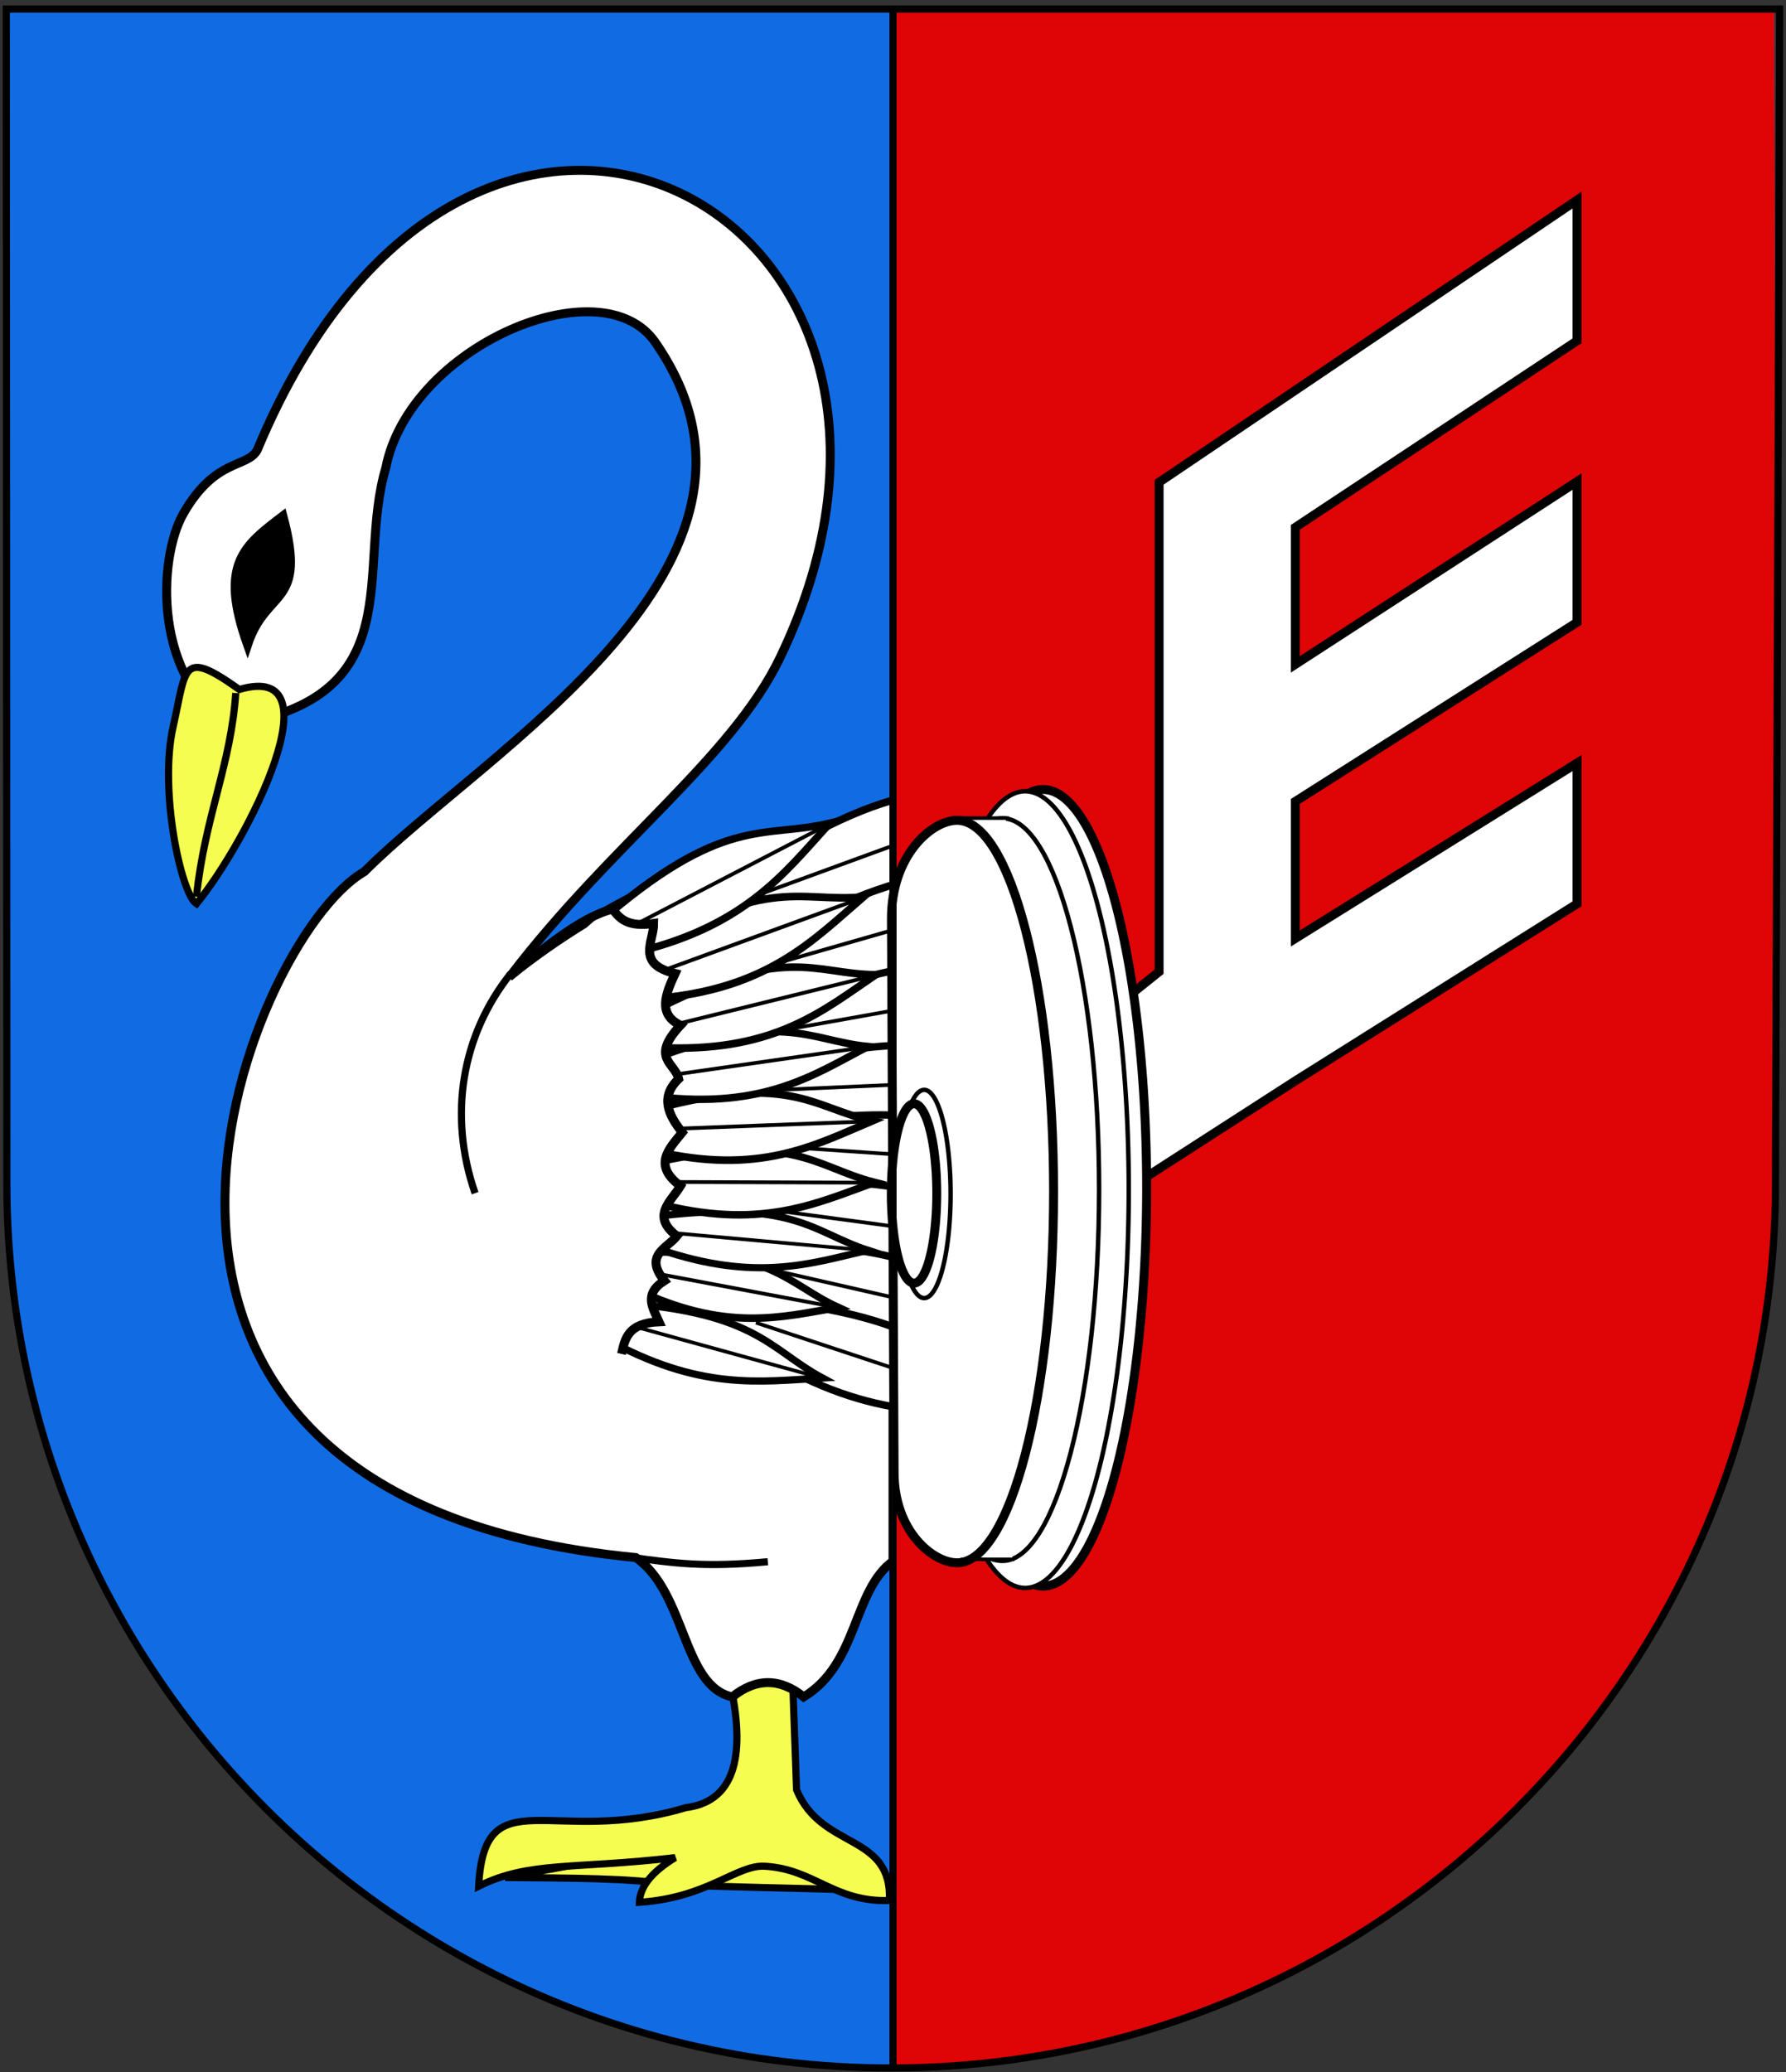
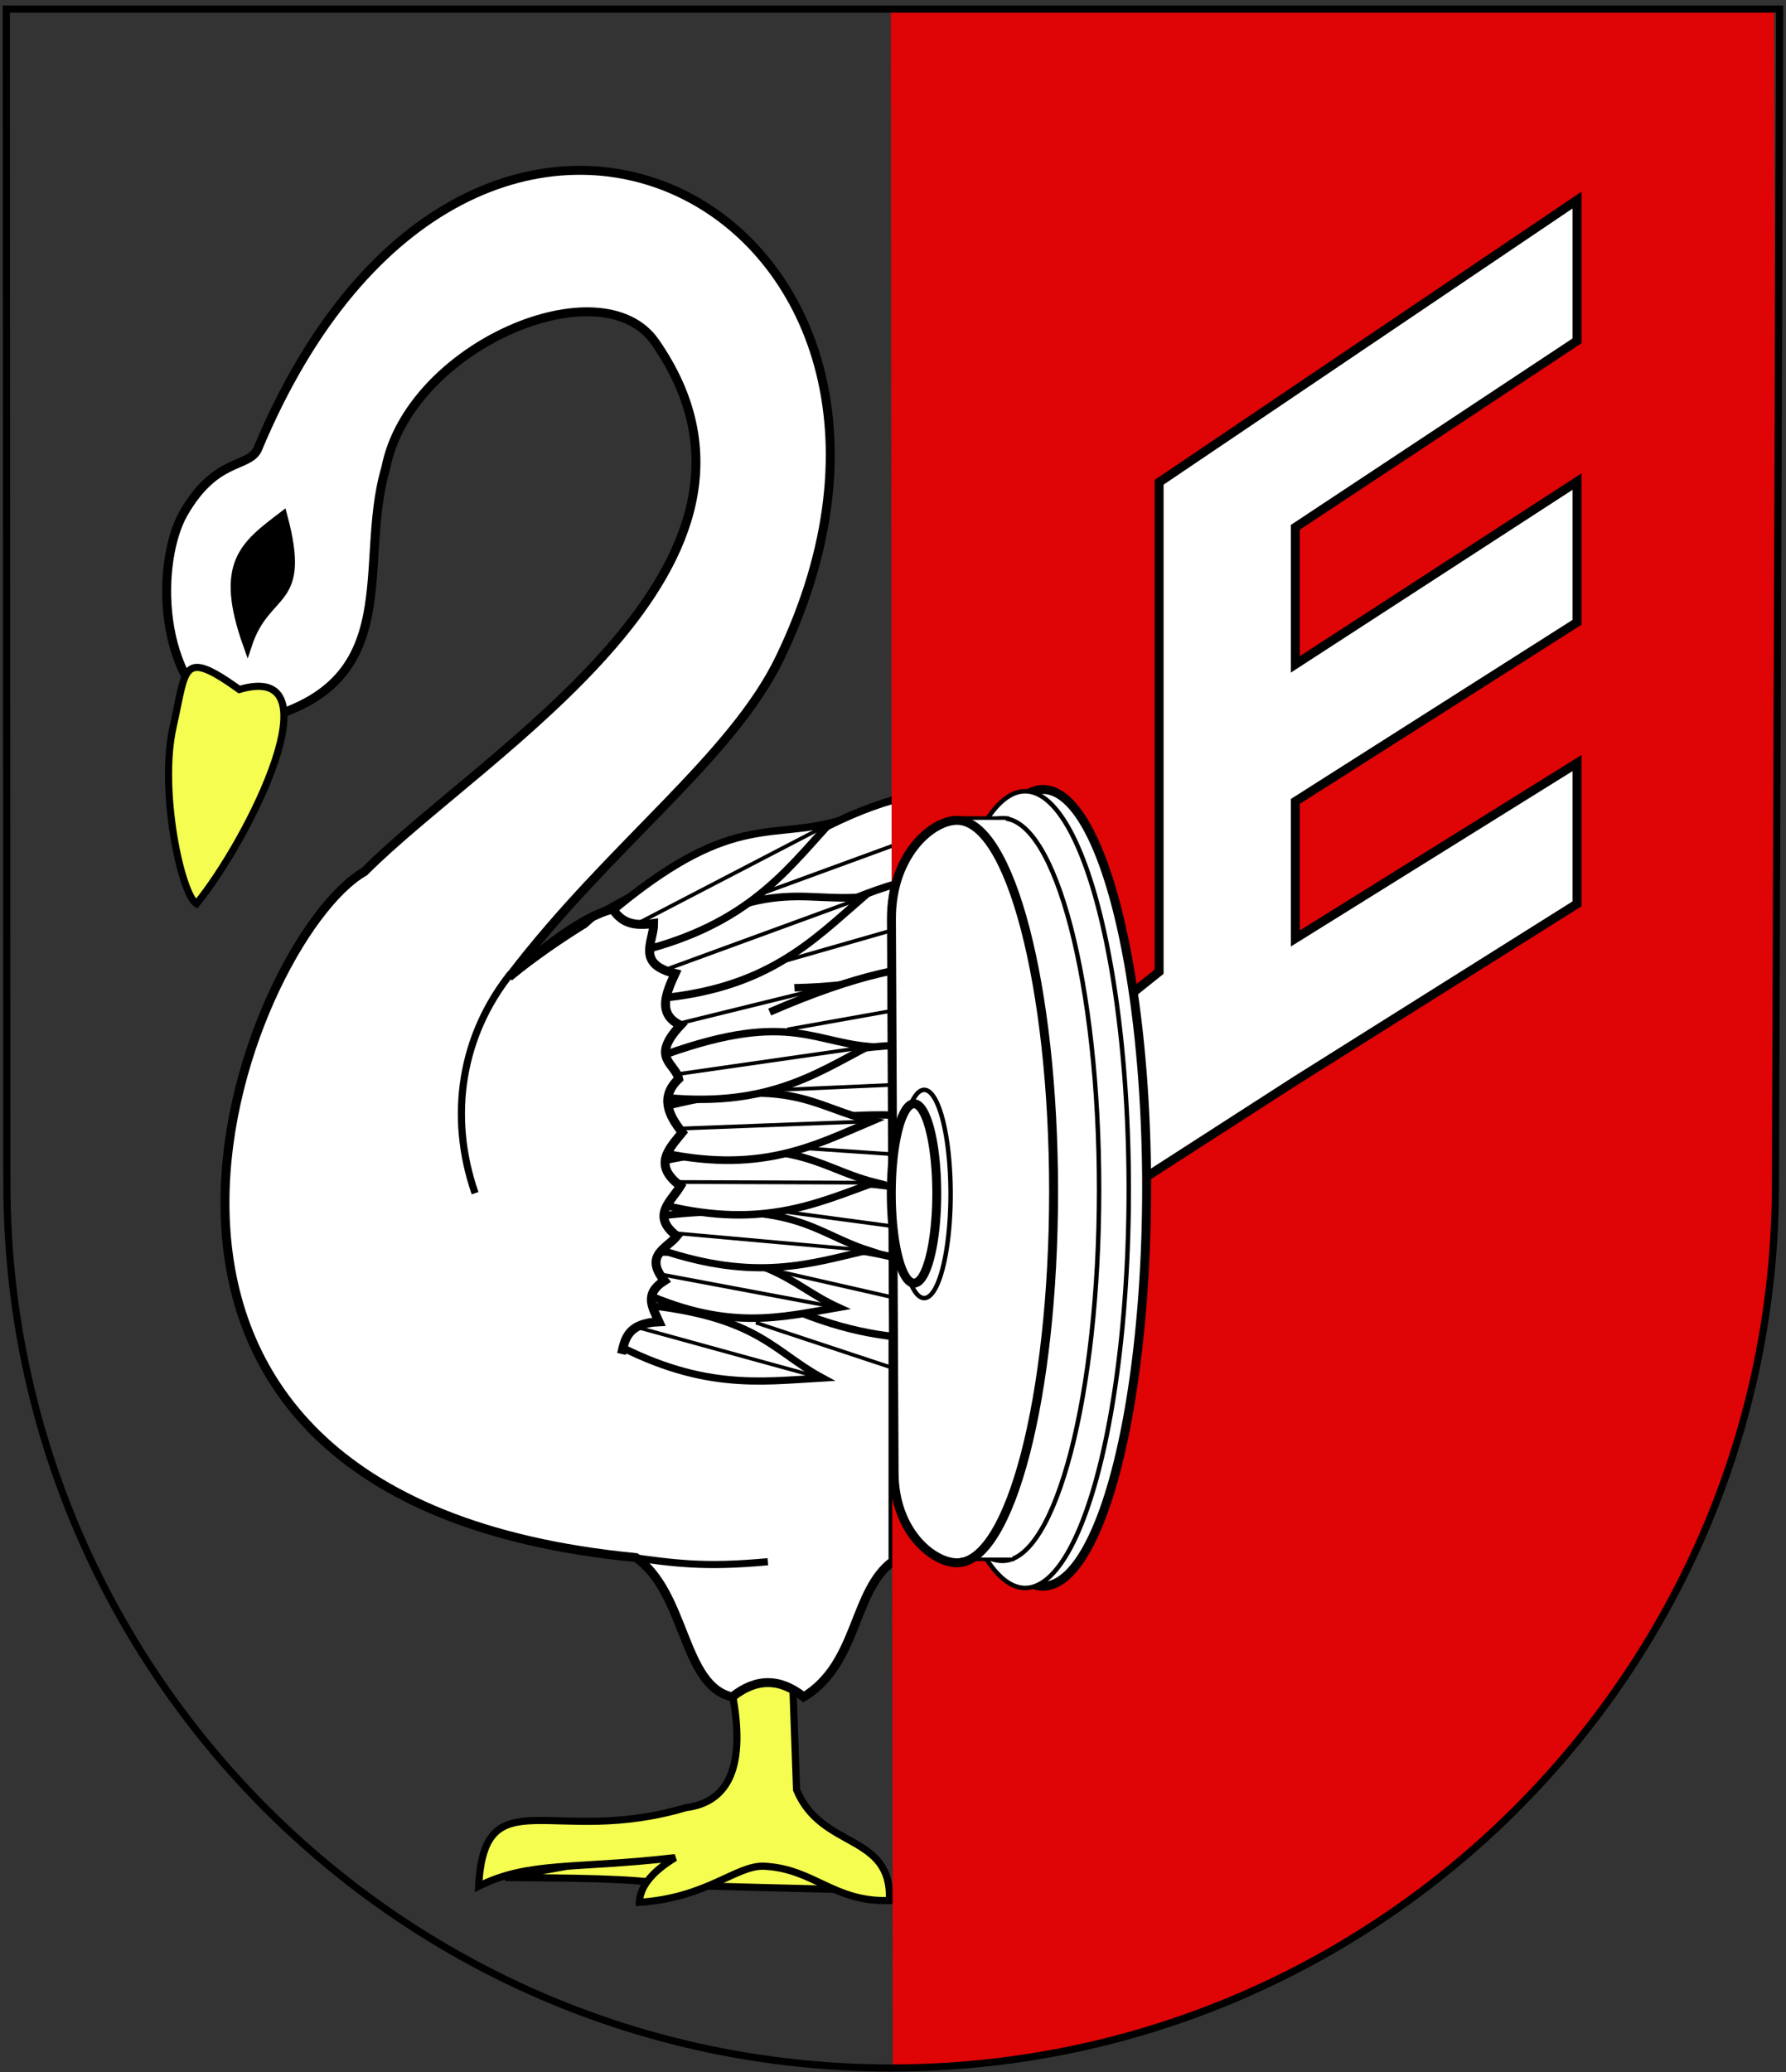
<svg xmlns="http://www.w3.org/2000/svg" xmlns:ns1="http://sodipodi.sourceforge.net/DTD/sodipodi-0.dtd" xmlns:ns2="http://www.inkscape.org/namespaces/inkscape" id="svg2" ns1:version="0.32" ns2:version="0.44" width="500" height="580" version="1.0" ns1:docbase="D:\dokumenty\kot\do wiki" ns1:docname="POL_Zbąszynek_COA.svg" ns2:export-filename="D:\olek\Pulpit\svg\POL_Chodzież_COA.png" ns2:export-xdpi="87.080002" ns2:export-ydpi="87.080002">
  <rect width="100%" height="100%" fill="#333333" stroke="none" />
  <defs id="defs5" />
  <ns1:namedview ns2:window-height="708" ns2:window-width="1024" ns2:pageshadow="2" ns2:pageopacity="0.0" borderopacity="1.0" bordercolor="#666666" pagecolor="#ffffff" id="base" borderlayer="top" ns2:zoom="1.7625466" ns2:cx="254.2501" ns2:cy="347.3276" ns2:window-x="-4" ns2:window-y="-4" ns2:current-layer="layer2" showguides="true" ns2:guide-bbox="true" />
  <g ns2:groupmode="layer" id="layer1" ns2:label="s" style="display:inline" />
  <g ns2:groupmode="layer" id="layer5" ns2:label="g" style="display:inline" ns1:insensitive="true">
-     <path style="color:black;fill:#116ce4;fill-opacity:1;fill-rule:evenodd;stroke:none;stroke-width:2;stroke-linecap:butt;stroke-linejoin:miter;marker:none;marker-start:none;marker-mid:none;marker-end:none;stroke-miterlimit:4;stroke-dasharray:none;stroke-dashoffset:0;stroke-opacity:1;visibility:visible;display:inline;overflow:visible" d="M 497.493,331.316 C 497.493,467.95 386.564,578.879 249.93,578.879 C 113.295,578.879 2.483,467.95 2.366,331.316 L 2.086,1.823 L 496.682,2.53 L 497.493,331.316 z " id="path10311" ns1:nodetypes="cssccc" />
-   </g>
+     </g>
  <g ns2:groupmode="layer" id="layer4" ns2:label="f" style="display:inline">
    <g id="g7112" transform="translate(-6.39e-2,-7.5)" />
    <path style="opacity:1;color:#000000;fill:#f5fd50;fill-opacity:1;fill-rule:evenodd;stroke:#000000;stroke-width:2;stroke-linecap:butt;stroke-linejoin:miter;marker:none;marker-start:none;marker-mid:none;marker-end:none;stroke-miterlimit:4;stroke-dasharray:none;stroke-dashoffset:0;stroke-opacity:1;visibility:visible;display:inline;overflow:visible" d="M 141.421,525.553 C 159.073,525.736 177.694,525.677 188.09,527.674 C 204.91,528.145 222.012,528.617 242.538,529.088 L 207.182,513.532 L 141.421,525.553 z " id="path3156" ns1:nodetypes="ccccc" />
    <path style="opacity:1;color:#000000;fill:#f5fd50;fill-opacity:1;fill-rule:evenodd;stroke:#000000;stroke-width:2;stroke-linecap:butt;stroke-linejoin:miter;marker:none;marker-start:none;marker-mid:none;marker-end:none;stroke-miterlimit:4;stroke-dasharray:none;stroke-dashoffset:0;stroke-opacity:1;visibility:visible;display:inline;overflow:visible" d="M 205,474 C 208.828,494.189 204.17,504.476 192,506 C 154.726,517.102 135.611,497.21 134,528 C 148.129,520.967 160.439,523.292 189,520 C 182.169,524.167 179.168,528.333 179,532.5 C 198.124,531.252 206.188,521.974 214.037,522.401 C 228.014,523.162 233.377,532.504 249,532 C 249.751,512.981 230.027,517.951 223,501 L 222,473 C 227.168,463.986 202.425,458.501 205,474 z " id="path3152" ns1:nodetypes="cccccscccc" />
    <path style="fill:#ffffff;fill-opacity:1;fill-rule:evenodd;stroke:#000000;stroke-width:2.5;stroke-linecap:butt;stroke-linejoin:miter;stroke-miterlimit:4;stroke-dasharray:none;stroke-opacity:1" d="M 250,228 C 202.431,235.561 169.3,252.146 143,273 C 170.831,236.541 204.823,212.242 218.326,184.199 C 278.04,60.191 132.651,-19.677 72,126 C 69.125,131.063 60.325,128.151 51.393,143.659 C 43.954,156.575 43.116,190.837 65,203 C 115.718,195.154 99.517,159.551 108,131 C 114.615,96.909 168.343,74.077 183.404,95.76 C 226.64,158.005 135.733,210.112 102,244 C 69.039,262.858 5.79,419.368 178,436 C 192.109,445.781 191.013,471.975 205,475 C 211.667,469.667 218.333,469.667 225,475 C 240.333,465.689 238.667,445.269 250,437 L 250,228 z " id="path2270" ns1:nodetypes="ccscsccscccccc" />
    <path style="opacity:1;color:#000000;fill:none;fill-opacity:0.75;fill-rule:evenodd;stroke:#000000;stroke-width:2;stroke-linecap:butt;stroke-linejoin:miter;marker:none;marker-start:none;marker-mid:none;marker-end:none;stroke-miterlimit:4;stroke-dasharray:none;stroke-dashoffset:0;stroke-opacity:1;visibility:visible;display:inline;overflow:visible" d="M 143,272.5 C 129.282,289.69 125.419,312.151 133,334" id="path3145" ns1:nodetypes="cc" />
    <path style="opacity:1;color:#000000;fill:#f5fd50;fill-opacity:1;fill-rule:evenodd;stroke:#000000;stroke-width:2;stroke-linecap:butt;stroke-linejoin:miter;marker:none;marker-start:none;marker-mid:none;marker-end:none;stroke-miterlimit:4;stroke-dasharray:none;stroke-dashoffset:0;stroke-opacity:1;visibility:visible;display:inline;overflow:visible" d="M 55,253 C 69.663,235.095 94.764,184.823 67,193 C 50.677,181.379 52.22,186.868 48.471,203.421 C 44.457,221.15 50.697,250.248 55,253 z " id="path3147" ns1:nodetypes="ccsc" />
-     <path style="opacity:1;color:#000000;fill:none;fill-opacity:0.75;fill-rule:evenodd;stroke:#000000;stroke-width:2;stroke-linecap:butt;stroke-linejoin:miter;marker:none;marker-start:none;marker-mid:none;marker-end:none;stroke-miterlimit:4;stroke-dasharray:none;stroke-dashoffset:0;stroke-opacity:1;visibility:visible;display:inline;overflow:visible" d="M 66,194 C 64.667,214.043 57.333,228.623 55,251" id="path3149" ns1:nodetypes="cc" />
    <path style="opacity:1;color:#000000;fill:none;fill-opacity:0.75;fill-rule:evenodd;stroke:#000000;stroke-width:2;stroke-linecap:butt;stroke-linejoin:miter;marker:none;marker-start:none;marker-mid:none;marker-end:none;stroke-miterlimit:4;stroke-dasharray:none;stroke-dashoffset:0;stroke-opacity:1;visibility:visible;display:inline;overflow:visible" d="M 175.362,435.75 C 189.09,437.636 197.072,438.814 214.96,437.164" id="path3154" ns1:nodetypes="cc" />
    <g id="g3225" style="fill:#ffffff;fill-opacity:1;display:inline" transform="matrix(1.527,-0.732,0.8,1.703,-352.185,-315.646)">
      <path ns1:nodetypes="ccc" id="path3227" d="M 160.513,405.345 C 183.391,412.999 196.235,408.613 210.011,405.345 C 196.735,401.114 192.549,393.096 158.392,397.566" style="opacity:1;color:#000000;fill:#ffffff;fill-opacity:1;fill-rule:evenodd;stroke:#000000;stroke-width:1.12;stroke-linecap:butt;stroke-linejoin:miter;marker:none;marker-start:none;marker-mid:none;marker-end:none;stroke-miterlimit:4;stroke-dasharray:none;stroke-dashoffset:0;stroke-opacity:1;visibility:visible;display:inline;overflow:visible" />
      <path id="path3229" d="M 160.513,401.102 L 209.304,405.345" style="fill:#ffffff;fill-opacity:1;fill-rule:evenodd;stroke:#000000;stroke-width:0.56px;stroke-linecap:butt;stroke-linejoin:miter;stroke-opacity:1" />
    </g>
    <g id="g3231" style="fill:#ffffff;fill-opacity:1;display:inline" transform="matrix(1.576,-0.621,0.677,1.755,-304.986,-335.2)">
      <path ns1:nodetypes="ccc" id="path3233" d="M 160.513,405.345 C 183.391,412.999 196.235,408.613 210.011,405.345 C 196.735,401.114 192.549,393.096 158.392,397.566" style="opacity:1;color:#000000;fill:#ffffff;fill-opacity:1;fill-rule:evenodd;stroke:#000000;stroke-width:1.12;stroke-linecap:butt;stroke-linejoin:miter;marker:none;marker-start:none;marker-mid:none;marker-end:none;stroke-miterlimit:4;stroke-dasharray:none;stroke-dashoffset:0;stroke-opacity:1;visibility:visible;display:inline;overflow:visible" />
      <path id="path3235" d="M 160.513,401.102 L 209.304,405.345" style="fill:#ffffff;fill-opacity:1;fill-rule:evenodd;stroke:#000000;stroke-width:0.56px;stroke-linecap:butt;stroke-linejoin:miter;stroke-opacity:1" />
    </g>
    <g id="g3237" style="fill:#ffffff;fill-opacity:1;display:inline" transform="matrix(1.522,-0.421,0.489,1.627,-219.999,-296.864)">
      <path ns1:nodetypes="ccc" id="path3239" d="M 160.513,405.345 C 183.391,412.999 196.235,408.613 210.011,405.345 C 196.735,401.114 192.549,393.096 158.392,397.566" style="opacity:1;color:#000000;fill:#ffffff;fill-opacity:1;fill-rule:evenodd;stroke:#000000;stroke-width:1.221;stroke-linecap:butt;stroke-linejoin:miter;marker:none;marker-start:none;marker-mid:none;marker-end:none;stroke-miterlimit:4;stroke-dasharray:none;stroke-dashoffset:0;stroke-opacity:1;visibility:visible;display:inline;overflow:visible" />
      <path id="path3241" d="M 160.513,401.102 L 209.304,405.345" style="fill:#ffffff;fill-opacity:1;fill-rule:evenodd;stroke:#000000;stroke-width:0.61px;stroke-linecap:butt;stroke-linejoin:miter;stroke-opacity:1" />
    </g>
    <g id="g3243" style="fill:#ffffff;fill-opacity:1;display:inline" transform="matrix(1.565,-0.216,0.27,1.678,-142.899,-333.236)">
      <path ns1:nodetypes="ccc" id="path3245" d="M 160.513,405.345 C 183.391,412.999 196.235,408.613 210.011,405.345 C 196.735,401.114 192.549,393.096 158.392,397.566" style="opacity:1;color:#000000;fill:#ffffff;fill-opacity:1;fill-rule:evenodd;stroke:#000000;stroke-width:1.221;stroke-linecap:butt;stroke-linejoin:miter;marker:none;marker-start:none;marker-mid:none;marker-end:none;stroke-miterlimit:4;stroke-dasharray:none;stroke-dashoffset:0;stroke-opacity:1;visibility:visible;display:inline;overflow:visible" />
      <path id="path3247" d="M 160.513,401.102 L 209.304,405.345" style="fill:#ffffff;fill-opacity:1;fill-rule:evenodd;stroke:#000000;stroke-width:0.61px;stroke-linecap:butt;stroke-linejoin:miter;stroke-opacity:1" />
    </g>
    <g id="g3249" style="fill:#ffffff;fill-opacity:1;display:inline" transform="matrix(1.579,-3.964831e-2,8.020599e-2,1.697,-66.687,-353.317)">
      <path ns1:nodetypes="ccc" id="path3251" d="M 160.513,405.345 C 183.391,412.999 196.235,408.613 210.011,405.345 C 196.735,401.114 192.549,393.096 158.392,397.566" style="opacity:1;color:#000000;fill:#ffffff;fill-opacity:1;fill-rule:evenodd;stroke:#000000;stroke-width:1.221;stroke-linecap:butt;stroke-linejoin:miter;marker:none;marker-start:none;marker-mid:none;marker-end:none;stroke-miterlimit:4;stroke-dasharray:none;stroke-dashoffset:0;stroke-opacity:1;visibility:visible;display:inline;overflow:visible" />
      <path id="path3253" d="M 160.513,401.102 L 209.304,405.345" style="fill:#ffffff;fill-opacity:1;fill-rule:evenodd;stroke:#000000;stroke-width:0.61px;stroke-linecap:butt;stroke-linejoin:miter;stroke-opacity:1" />
    </g>
    <g id="g3255" style="fill:#ffffff;fill-opacity:1;display:inline" transform="matrix(1.578,6.395701e-2,-3.124643e-2,1.699,-27.986,-353.469)">
      <path ns1:nodetypes="ccc" id="path3257" d="M 160.513,405.345 C 183.391,412.999 196.235,408.613 210.011,405.345 C 196.735,401.114 192.549,393.096 158.392,397.566" style="opacity:1;color:#000000;fill:#ffffff;fill-opacity:1;fill-rule:evenodd;stroke:#000000;stroke-width:1.221;stroke-linecap:butt;stroke-linejoin:miter;marker:none;marker-start:none;marker-mid:none;marker-end:none;stroke-miterlimit:4;stroke-dasharray:none;stroke-dashoffset:0;stroke-opacity:1;visibility:visible;display:inline;overflow:visible" />
      <path id="path3259" d="M 160.513,401.102 L 209.304,405.345" style="fill:#ffffff;fill-opacity:1;fill-rule:evenodd;stroke:#000000;stroke-width:0.61px;stroke-linecap:butt;stroke-linejoin:miter;stroke-opacity:1" />
    </g>
    <g id="g3261" style="fill:#ffffff;fill-opacity:1;display:inline" transform="matrix(1.566,0.206,-0.185,1.689,35.465,-355.862)">
      <path ns1:nodetypes="ccc" id="path3263" d="M 160.513,405.345 C 183.391,412.999 196.235,408.613 210.011,405.345 C 196.735,401.114 192.549,393.096 158.392,397.566" style="opacity:1;color:#000000;fill:#ffffff;fill-opacity:1;fill-rule:evenodd;stroke:#000000;stroke-width:1.221;stroke-linecap:butt;stroke-linejoin:miter;marker:none;marker-start:none;marker-mid:none;marker-end:none;stroke-miterlimit:4;stroke-dasharray:none;stroke-dashoffset:0;stroke-opacity:1;visibility:visible;display:inline;overflow:visible" />
      <path id="path3265" d="M 160.513,401.102 L 209.304,405.345" style="fill:#ffffff;fill-opacity:1;fill-rule:evenodd;stroke:#000000;stroke-width:0.61px;stroke-linecap:butt;stroke-linejoin:miter;stroke-opacity:1" />
    </g>
    <g id="g3267" style="fill:#ffffff;fill-opacity:1;display:inline" transform="matrix(1.539,0.355,-0.346,1.664,103.36,-354.178)">
-       <path ns1:nodetypes="ccc" id="path3269" d="M 160.513,405.345 C 183.391,412.999 196.235,408.613 210.011,405.345 C 196.735,401.114 192.549,393.096 158.392,397.566" style="opacity:1;color:#000000;fill:#ffffff;fill-opacity:1;fill-rule:evenodd;stroke:#000000;stroke-width:1.221;stroke-linecap:butt;stroke-linejoin:miter;marker:none;marker-start:none;marker-mid:none;marker-end:none;stroke-miterlimit:4;stroke-dasharray:none;stroke-dashoffset:0;stroke-opacity:1;visibility:visible;display:inline;overflow:visible" />
      <path id="path3271" d="M 160.513,401.102 L 209.304,405.345" style="fill:#ffffff;fill-opacity:1;fill-rule:evenodd;stroke:#000000;stroke-width:0.61px;stroke-linecap:butt;stroke-linejoin:miter;stroke-opacity:1" />
    </g>
    <g id="g3162" style="fill:#ffffff;fill-opacity:1" transform="matrix(1.23,0.224,-0.22,1.256,61.127,-170.424)">
      <path ns1:nodetypes="ccc" id="path3158" d="M 160.513,405.345 C 183.391,412.999 196.235,408.613 210.011,405.345 C 196.735,401.114 192.549,393.096 158.392,397.566" style="opacity:1;color:#000000;fill:#ffffff;fill-opacity:1;fill-rule:evenodd;stroke:#000000;stroke-width:1.584;stroke-linecap:butt;stroke-linejoin:miter;marker:none;marker-start:none;marker-mid:none;marker-end:none;stroke-miterlimit:4;stroke-dasharray:none;stroke-dashoffset:0;stroke-opacity:1;visibility:visible;display:inline;overflow:visible" />
      <path id="path3160" d="M 160.513,401.102 L 209.304,405.345" style="fill:#ffffff;fill-opacity:1;fill-rule:evenodd;stroke:#000000;stroke-width:0.792px;stroke-linecap:butt;stroke-linejoin:miter;stroke-opacity:1" />
    </g>
    <g id="g3172" style="fill:#ffffff;fill-opacity:1;display:inline" transform="matrix(1.147,0.103,-9.250324e-2,1.273,31.294,-171.665)">
      <path ns1:nodetypes="ccc" id="path3174" d="M 160.513,405.345 C 183.391,412.999 196.235,408.613 210.011,405.345 C 196.735,401.114 192.549,393.096 158.392,397.566" style="opacity:1;color:#000000;fill:#ffffff;fill-opacity:1;fill-rule:evenodd;stroke:#000000;stroke-width:1.65;stroke-linecap:butt;stroke-linejoin:miter;marker:none;marker-start:none;marker-mid:none;marker-end:none;stroke-miterlimit:4;stroke-dasharray:none;stroke-dashoffset:0;stroke-opacity:1;visibility:visible;display:inline;overflow:visible" />
      <path id="path3176" d="M 160.513,401.102 L 209.304,405.345" style="fill:#ffffff;fill-opacity:1;fill-rule:evenodd;stroke:#000000;stroke-width:0.825px;stroke-linecap:butt;stroke-linejoin:miter;stroke-opacity:1" />
    </g>
    <g id="g3178" style="fill:#ffffff;fill-opacity:1;display:inline" transform="matrix(1.174,3.217293e-3,-3.217293e-3,1.174,-2.281,-126.587)">
      <path ns1:nodetypes="ccc" id="path3180" d="M 160.513,405.345 C 183.391,412.999 196.235,408.613 210.011,405.345 C 196.735,401.114 192.549,393.096 158.392,397.566" style="opacity:1;color:#000000;fill:#ffffff;fill-opacity:1;fill-rule:evenodd;stroke:#000000;stroke-width:1.703;stroke-linecap:butt;stroke-linejoin:miter;marker:none;marker-start:none;marker-mid:none;marker-end:none;stroke-miterlimit:4;stroke-dasharray:none;stroke-dashoffset:0;stroke-opacity:1;visibility:visible;display:inline;overflow:visible" />
      <path id="path3182" d="M 160.513,401.102 L 209.304,405.345" style="fill:#ffffff;fill-opacity:1;fill-rule:evenodd;stroke:#000000;stroke-width:0.852px;stroke-linecap:butt;stroke-linejoin:miter;stroke-opacity:1" />
    </g>
    <g id="g3184" style="fill:#ffffff;fill-opacity:1;display:inline" transform="matrix(1.244,-0.115,0.104,1.372,-58.568,-201.004)">
      <path ns1:nodetypes="ccc" id="path3186" d="M 160.513,405.345 C 183.391,412.999 196.235,408.613 210.011,405.345 C 196.735,401.114 192.549,393.096 158.392,397.566" style="opacity:1;color:#000000;fill:#ffffff;fill-opacity:1;fill-rule:evenodd;stroke:#000000;stroke-width:1.525;stroke-linecap:butt;stroke-linejoin:miter;marker:none;marker-start:none;marker-mid:none;marker-end:none;stroke-miterlimit:4;stroke-dasharray:none;stroke-dashoffset:0;stroke-opacity:1;visibility:visible;display:inline;overflow:visible" />
      <path id="path3188" d="M 160.513,401.102 L 209.304,405.345" style="fill:#ffffff;fill-opacity:1;fill-rule:evenodd;stroke:#000000;stroke-width:0.763px;stroke-linecap:butt;stroke-linejoin:miter;stroke-opacity:1" />
    </g>
    <g id="g3190" style="fill:#ffffff;fill-opacity:1;display:inline" transform="matrix(1.232,-0.17,0.157,1.409,-78.173,-221.655)">
      <path ns1:nodetypes="ccc" id="path3192" d="M 160.513,405.345 C 183.391,412.999 196.235,408.613 210.011,405.345 C 196.735,401.114 192.549,393.096 158.392,397.566" style="opacity:1;color:#000000;fill:#ffffff;fill-opacity:1;fill-rule:evenodd;stroke:#000000;stroke-width:1.507;stroke-linecap:butt;stroke-linejoin:miter;marker:none;marker-start:none;marker-mid:none;marker-end:none;stroke-miterlimit:4;stroke-dasharray:none;stroke-dashoffset:0;stroke-opacity:1;visibility:visible;display:inline;overflow:visible" />
      <path id="path3194" d="M 160.513,401.102 L 209.304,405.345" style="fill:#ffffff;fill-opacity:1;fill-rule:evenodd;stroke:#000000;stroke-width:0.753px;stroke-linecap:butt;stroke-linejoin:miter;stroke-opacity:1" />
    </g>
    <g id="g3196" style="fill:#ffffff;fill-opacity:1;display:inline" transform="matrix(1.181,-0.285,0.292,1.284,-123.417,-167.672)">
      <path ns1:nodetypes="ccc" id="path3198" d="M 160.513,405.345 C 183.391,412.999 196.235,408.613 210.011,405.345 C 196.735,401.114 192.549,393.096 158.392,397.566" style="opacity:1;color:#000000;fill:#ffffff;fill-opacity:1;fill-rule:evenodd;stroke:#000000;stroke-width:1.581;stroke-linecap:butt;stroke-linejoin:miter;marker:none;marker-start:none;marker-mid:none;marker-end:none;stroke-miterlimit:4;stroke-dasharray:none;stroke-dashoffset:0;stroke-opacity:1;visibility:visible;display:inline;overflow:visible" />
      <path id="path3200" d="M 160.513,401.102 L 209.304,405.345" style="fill:#ffffff;fill-opacity:1;fill-rule:evenodd;stroke:#000000;stroke-width:0.791px;stroke-linecap:butt;stroke-linejoin:miter;stroke-opacity:1" />
    </g>
    <g id="g3202" style="fill:#ffffff;fill-opacity:1;display:inline" transform="matrix(1.173,-0.414,0.423,1.337,-172.638,-182.142)">
-       <path ns1:nodetypes="ccc" id="path3204" d="M 160.513,405.345 C 183.391,412.999 196.235,408.613 210.011,405.345 C 196.735,401.114 192.549,393.096 158.392,397.566" style="opacity:1;color:#000000;fill:#ffffff;fill-opacity:1;fill-rule:evenodd;stroke:#000000;stroke-width:1.514;stroke-linecap:butt;stroke-linejoin:miter;marker:none;marker-start:none;marker-mid:none;marker-end:none;stroke-miterlimit:4;stroke-dasharray:none;stroke-dashoffset:0;stroke-opacity:1;visibility:visible;display:inline;overflow:visible" />
      <path id="path3206" d="M 160.513,401.102 L 209.304,405.345" style="fill:#ffffff;fill-opacity:1;fill-rule:evenodd;stroke:#000000;stroke-width:0.757px;stroke-linecap:butt;stroke-linejoin:miter;stroke-opacity:1" />
    </g>
    <g id="g3208" style="fill:#ffffff;fill-opacity:1;display:inline" transform="matrix(1.191,-0.576,0.586,1.403,-245.944,-196.648)">
      <path ns1:nodetypes="ccc" id="path3210" d="M 160.513,405.345 C 183.391,412.999 196.235,408.613 210.011,405.345 C 196.735,401.114 192.549,393.096 158.392,397.566" style="opacity:1;color:#000000;fill:#ffffff;fill-opacity:1;fill-rule:evenodd;stroke:#000000;stroke-width:1.412;stroke-linecap:butt;stroke-linejoin:miter;marker:none;marker-start:none;marker-mid:none;marker-end:none;stroke-miterlimit:4;stroke-dasharray:none;stroke-dashoffset:0;stroke-opacity:1;visibility:visible;display:inline;overflow:visible" />
      <path id="path3212" d="M 160.513,401.102 L 209.304,405.345" style="fill:#ffffff;fill-opacity:1;fill-rule:evenodd;stroke:#000000;stroke-width:0.706px;stroke-linecap:butt;stroke-linejoin:miter;stroke-opacity:1" />
    </g>
    <g id="g3214" style="fill:#ffffff;fill-opacity:1;display:inline" transform="matrix(1.14,-0.74,0.812,1.273,-336.225,-130.182)">
      <path ns1:nodetypes="ccc" id="path3216" d="M 160.513,405.345 C 183.391,412.999 196.235,408.613 210.011,405.345 C 196.735,401.114 192.549,393.096 158.392,397.566" style="opacity:1;color:#000000;fill:#ffffff;fill-opacity:1;fill-rule:evenodd;stroke:#000000;stroke-width:1.396;stroke-linecap:butt;stroke-linejoin:miter;marker:none;marker-start:none;marker-mid:none;marker-end:none;stroke-miterlimit:4;stroke-dasharray:none;stroke-dashoffset:0;stroke-opacity:1;visibility:visible;display:inline;overflow:visible" />
      <path id="path3218" d="M 160.513,401.102 L 209.304,405.345" style="fill:#ffffff;fill-opacity:1;fill-rule:evenodd;stroke:#000000;stroke-width:0.698px;stroke-linecap:butt;stroke-linejoin:miter;stroke-opacity:1" />
    </g>
    <path style="opacity:1;color:#000000;fill:#ffffff;fill-opacity:1;fill-rule:evenodd;stroke:none;stroke-width:2.5;stroke-linecap:butt;stroke-linejoin:miter;marker:none;marker-start:none;marker-mid:none;marker-end:none;stroke-miterlimit:4;stroke-dasharray:none;stroke-dashoffset:0;stroke-opacity:1;visibility:visible;display:inline;overflow:visible" d="M 174,379 C 174.974,374.737 175.739,370.369 184.5,370 C 182.818,366.167 180,362.333 186,358.5 C 180.178,351.338 186.707,349.469 189.5,346 C 182.141,340.372 187.819,336.373 190.5,332 C 182.613,326.105 187.273,321.604 191,317 C 187.001,312 184.751,307 190,302 C 189.047,297.56 181.892,296.221 190.5,287 C 184.005,283.88 186.358,278.231 189,272.5 C 177.954,269.844 183.011,263.609 183,258.5 C 175.829,259.586 173.552,257.253 171.5,254.5 C 168.314,255.253 155.807,265.071 150.292,282.779 C 140.517,314.167 136.647,361.775 131,366.5" id="path3273" ns1:nodetypes="cccccccccccsc" />
    <path style="opacity:1;color:#000000;fill:none;fill-opacity:1;fill-rule:evenodd;stroke:#000000;stroke-width:2.5;stroke-linecap:butt;stroke-linejoin:miter;marker:none;marker-start:none;marker-mid:none;marker-end:none;stroke-miterlimit:4;stroke-dasharray:none;stroke-dashoffset:0;stroke-opacity:1;visibility:visible;display:inline;overflow:visible" d="M 174,379 C 174.974,374.737 175.739,370.369 184.5,370 C 182.818,366.167 180,362.333 186,358.5 C 180.178,351.338 186.707,349.469 189.5,346 C 182.141,340.372 187.819,336.373 190.5,332 C 182.613,326.105 187.273,321.604 191,317 C 187.001,312 184.751,307 190,302 C 189.047,297.56 181.892,296.221 190.5,287 C 184.005,283.88 186.358,278.231 189,272.5 C 177.954,269.844 183.011,263.609 183,258.5 C 175.829,259.586 173.552,257.253 171.5,254.5 C 162.667,256.587 151.333,266.109 142.5,273.5" id="path3222" ns1:nodetypes="cccccccccccc" />
    <path style="opacity:1;color:#000000;fill:#000000;fill-opacity:1;fill-rule:evenodd;stroke:#000000;stroke-width:2.5;stroke-linecap:butt;stroke-linejoin:miter;marker:none;marker-start:none;marker-mid:none;marker-end:none;stroke-miterlimit:4;stroke-dasharray:none;stroke-dashoffset:0;stroke-opacity:1;visibility:visible;display:inline;overflow:visible" d="M 79.196,144.422 C 86.073,170.037 74.617,164.366 69.296,180.485 C 61.219,157.795 68.35,152.705 79.196,144.422 z " id="path3275" ns1:nodetypes="ccc" />
  </g>
  <g ns2:groupmode="layer" id="layer3" ns2:label="d" style="display:inline">
    <path style="color:#000000;fill:#df0405;fill-opacity:1;fill-rule:evenodd;stroke:none;stroke-width:2;stroke-linecap:butt;stroke-linejoin:miter;marker:none;marker-start:none;marker-mid:none;marker-end:none;stroke-miterlimit:4;stroke-dasharray:none;stroke-dashoffset:0;stroke-opacity:1;visibility:visible;display:inline;overflow:visible" d="M 497.493,331.316 C 497.493,467.95 386.564,578.879 249.93,578.879 L 249.384,2.18 L 496.682,2.53 L 497.493,331.316 z " id="path1393" ns1:nodetypes="csccc" />
    <path style="fill:#ffffff;fill-opacity:1;fill-rule:evenodd;stroke:#000000;stroke-width:2.5;stroke-linecap:butt;stroke-linejoin:miter;stroke-opacity:1;opacity:1;color:#000000;marker:none;marker-start:none;marker-mid:none;marker-end:none;stroke-miterlimit:4;stroke-dasharray:none;stroke-dashoffset:0;visibility:visible;display:inline;overflow:visible" d="M 304.5,288 L 324.5,272 L 324.5,135 L 362.626,109.257 L 441.5,56 L 441.5,95.4 L 362.626,147.618 L 362.626,185.98 L 441.5,134.8 L 441.5,174.2 L 362.626,224.342 L 362.626,262.704 L 441.5,213.6 L 441.5,253 L 362.626,302.565 L 304.5,340 L 304.5,288 z " id="path3277" ns1:nodetypes="ccccccccccccccccc" />
    <path ns1:type="arc" style="opacity:1;color:#000000;fill:#ffffff;fill-opacity:1;fill-rule:evenodd;stroke:#000000;stroke-width:2.5;stroke-linecap:butt;stroke-linejoin:miter;marker:none;marker-start:none;marker-mid:none;marker-end:none;stroke-miterlimit:4;stroke-dasharray:none;stroke-dashoffset:0;stroke-opacity:1;visibility:visible;display:inline;overflow:visible" id="path3279" ns1:cx="608" ns1:cy="364.5" ns1:rx="29" ns1:ry="111.5" d="M 637 364.5 A 29 111.5 0 1 1  579,364.5 A 29 111.5 0 1 1  637 364.5 z" transform="translate(-316,-32)" />
    <path ns1:type="arc" style="opacity:1;color:#000000;fill:#ffffff;fill-opacity:1;fill-rule:evenodd;stroke:#000000;stroke-width:1.25;stroke-linecap:butt;stroke-linejoin:miter;marker:none;marker-start:none;marker-mid:none;marker-end:none;stroke-miterlimit:4;stroke-dasharray:none;stroke-dashoffset:0;stroke-opacity:1;visibility:visible;display:inline;overflow:visible" id="path3281" ns1:cx="608" ns1:cy="364.5" ns1:rx="29" ns1:ry="111.5" d="M 637 364.5 A 29 111.5 0 1 1  579,364.5 A 29 111.5 0 1 1  637 364.5 z" transform="translate(-321,-31.5)" />
    <path style="color:#000000;fill:#ffffff;fill-opacity:1;fill-rule:evenodd;stroke:#000000;stroke-width:1.25;stroke-linecap:butt;stroke-linejoin:miter;marker:none;marker-start:none;marker-mid:none;marker-end:none;stroke-miterlimit:4;stroke-dashoffset:0;stroke-opacity:1;visibility:visible;display:inline;overflow:visible;stroke-dasharray:none" d="M 307.701,333 C 307.701,390.371 295.591,436.932 280.67,436.932 C 273.94,436.932 263.13,428.162 263.05,411.804 L 262.299,256.776 C 262.213,238.919 273.579,229.068 280.67,229.068 C 295.591,229.068 307.701,275.629 307.701,333 z " id="path3288" ns1:nodetypes="cssssc" />
    <path style="opacity:1;color:#000000;fill:#ffffff;fill-opacity:1;fill-rule:evenodd;stroke:none;stroke-width:1px;stroke-linecap:butt;stroke-linejoin:miter;marker:none;marker-start:none;marker-mid:none;marker-end:none;stroke-miterlimit:4;stroke-dasharray:none;stroke-dashoffset:0;stroke-opacity:1;visibility:visible;display:inline;overflow:visible" d="M 268.25,435.75 L 291.75,405.75 L 283.25,436.25 L 268.25,435.75 z " id="path3298" ns1:nodetypes="cccc" />
    <path style="fill:#ffffff;fill-opacity:1;fill-rule:evenodd;stroke:none;stroke-width:1px;stroke-linecap:butt;stroke-linejoin:miter;stroke-opacity:1;opacity:1;color:#000000;marker:none;marker-start:none;marker-mid:none;marker-end:none;stroke-miterlimit:4;stroke-dasharray:none;stroke-dashoffset:0;visibility:visible;display:inline;overflow:visible" d="M 266.5,229 L 281.5,229 L 286,265.5 L 266.5,229 z " id="path3294" />
    <path transform="matrix(0.932,0,0,0.932,-298.726,-6.17)" style="color:#000000;fill:#ffffff;fill-opacity:1;fill-rule:evenodd;stroke:#000000;stroke-width:2.682;stroke-linecap:butt;stroke-linejoin:miter;stroke-miterlimit:4;stroke-dashoffset:0;stroke-opacity:1;marker:none;marker-start:none;marker-mid:none;marker-end:none;visibility:visible;display:inline;overflow:visible" d="M 637,364.5 C 637,426.048 624.008,476 608,476 C 600.781,476 589.183,466.592 589.098,449.041 L 588.292,282.726 C 588.199,263.569 600.393,253 608,253 C 624.008,253 637,302.952 637,364.5 z " id="path3283" ns1:nodetypes="cssssc" />
    <path style="fill:none;fill-opacity:0.75;fill-rule:evenodd;stroke:#000000;stroke-width:1px;stroke-linecap:butt;stroke-linejoin:miter;stroke-opacity:1" d="M 267.5,229 L 282.5,229" id="path3290" />
    <path style="fill:none;fill-opacity:0.75;fill-rule:evenodd;stroke:#000000;stroke-width:1px;stroke-linecap:butt;stroke-linejoin:miter;stroke-opacity:1;display:inline" d="M 269,436.5 L 284,436.5" id="path3292" />
    <path ns1:type="arc" style="opacity:1;color:#000000;fill:#ffffff;fill-opacity:1;fill-rule:evenodd;stroke:#000000;stroke-width:1.077;stroke-linecap:butt;stroke-linejoin:miter;marker:none;marker-start:none;marker-mid:none;marker-end:none;stroke-miterlimit:4;stroke-dasharray:none;stroke-dashoffset:0;stroke-opacity:1;visibility:visible;display:inline;overflow:visible" id="path3305" ns1:cx="257.38687" ns1:cy="333.57327" ns1:rx="6.3639612" ns1:ry="25.102291" d="M 263.751 333.573 A 6.364 25.102 0 1 1  251.023,333.573 A 6.364 25.102 0 1 1  263.751 333.573 z" transform="matrix(1.161,0,0,1.161,-40.091,-53.058)" />
    <path ns1:type="arc" style="opacity:1;color:#000000;fill:#ffffff;fill-opacity:1;fill-rule:evenodd;stroke:#000000;stroke-width:2.5;stroke-linecap:butt;stroke-linejoin:miter;marker:none;marker-start:none;marker-mid:none;marker-end:none;stroke-miterlimit:4;stroke-dasharray:none;stroke-dashoffset:0;stroke-opacity:1;visibility:visible;display:inline;overflow:visible" id="path3303" ns1:cx="257.38687" ns1:cy="333.57327" ns1:rx="6.3639612" ns1:ry="25.102291" d="M 263.751 333.573 A 6.364 25.102 0 1 1  251.023,333.573 A 6.364 25.102 0 1 1  263.751 333.573 z" transform="translate(-1.5,0.5)" />
  </g>
  <g ns2:groupmode="layer" id="layer2" ns2:label="herb" style="display:inline">
    <path style="color:black;fill:none;fill-opacity:1;fill-rule:evenodd;stroke:black;stroke-width:2;stroke-linecap:butt;stroke-linejoin:miter;marker:none;marker-start:none;marker-mid:none;marker-end:none;stroke-miterlimit:4;stroke-dasharray:none;stroke-dashoffset:0;stroke-opacity:1;visibility:visible;display:inline;overflow:visible" d="M 497.049,331.316 C 497.049,411.23 459.102,482.351 400.259,527.628 C 391.758,534.169 382.819,540.172 373.497,545.583 C 337.022,566.754 294.659,578.879 249.485,578.879 C 169.846,578.879 98.961,541.193 53.669,482.696 C 43.644,469.749 34.873,455.781 27.538,440.977 C 11.157,407.916 1.941,370.683 1.922,331.316 L 1.763,2.53 L 498.237,2.53 L 497.049,331.316 z " id="path3989" ns1:nodetypes="cssssssccc" />
-     <path style="fill:none;fill-opacity:0.75;fill-rule:evenodd;stroke:black;stroke-width:2;stroke-linecap:butt;stroke-linejoin:miter;stroke-miterlimit:4;stroke-dasharray:none;stroke-opacity:1" d="M 250,2.781 C 250,158.491 250,543.207 250,579.489" id="path1395" ns1:nodetypes="cc" />
  </g>
</svg>